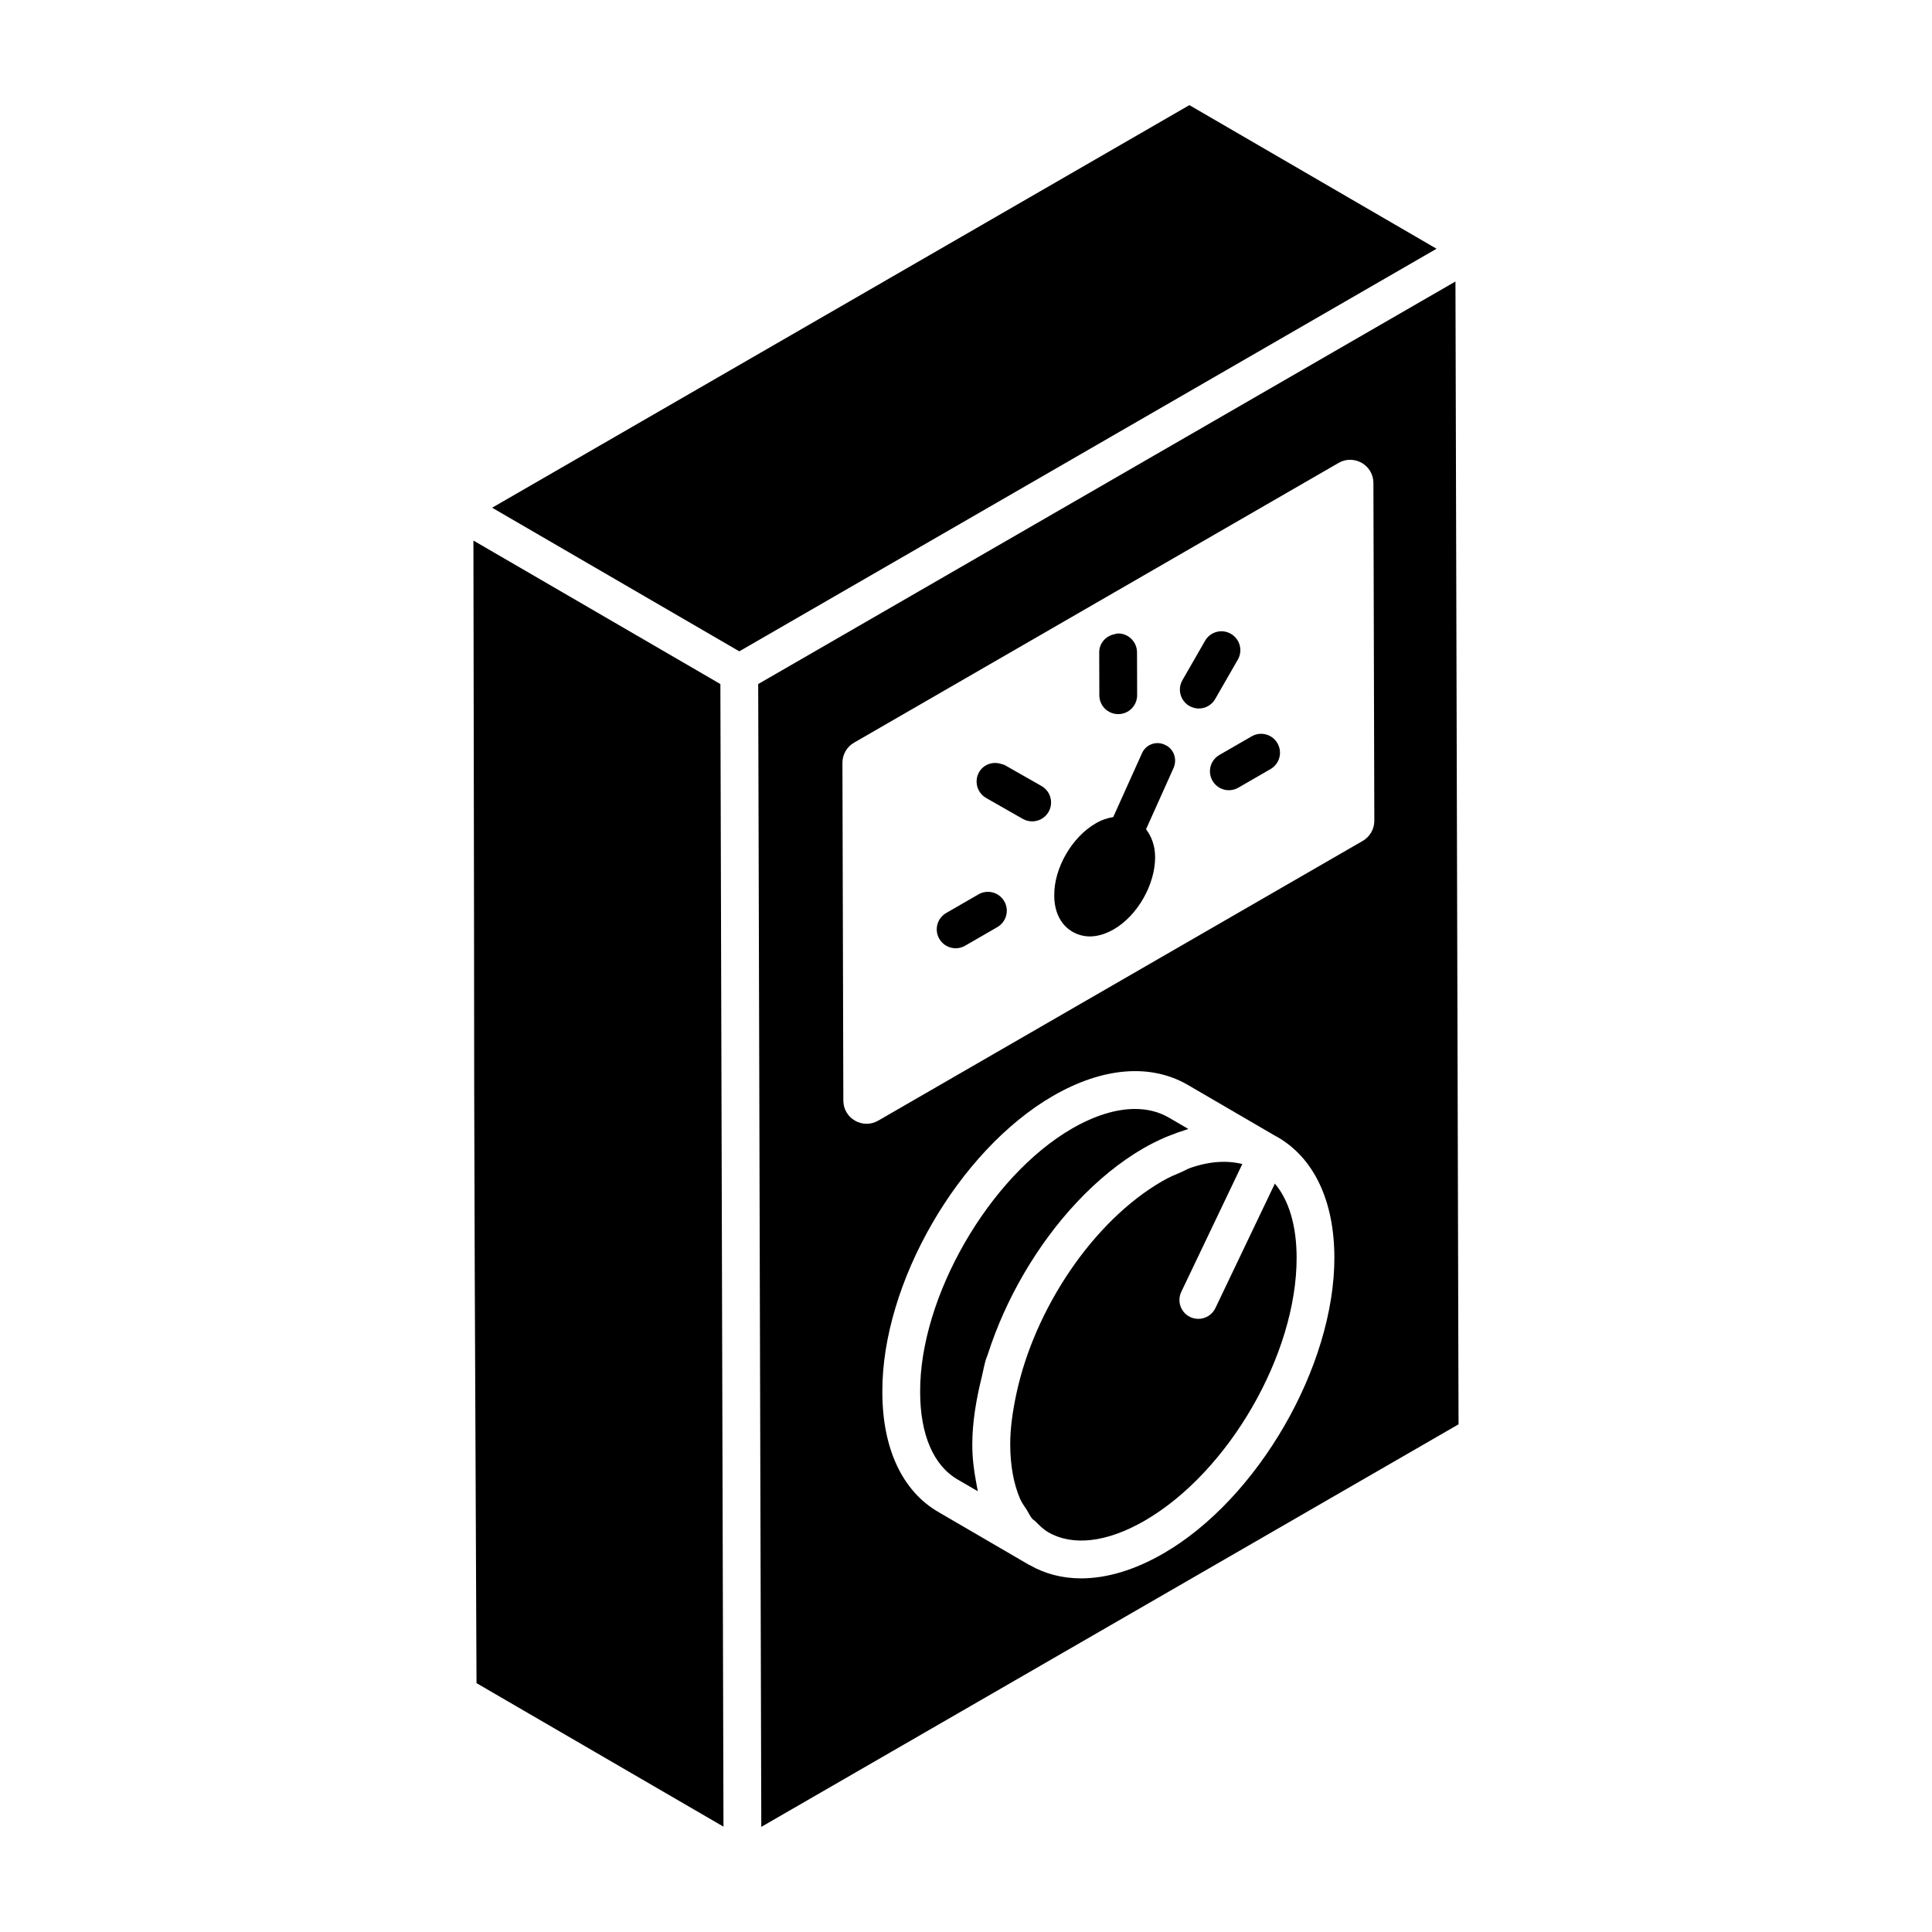
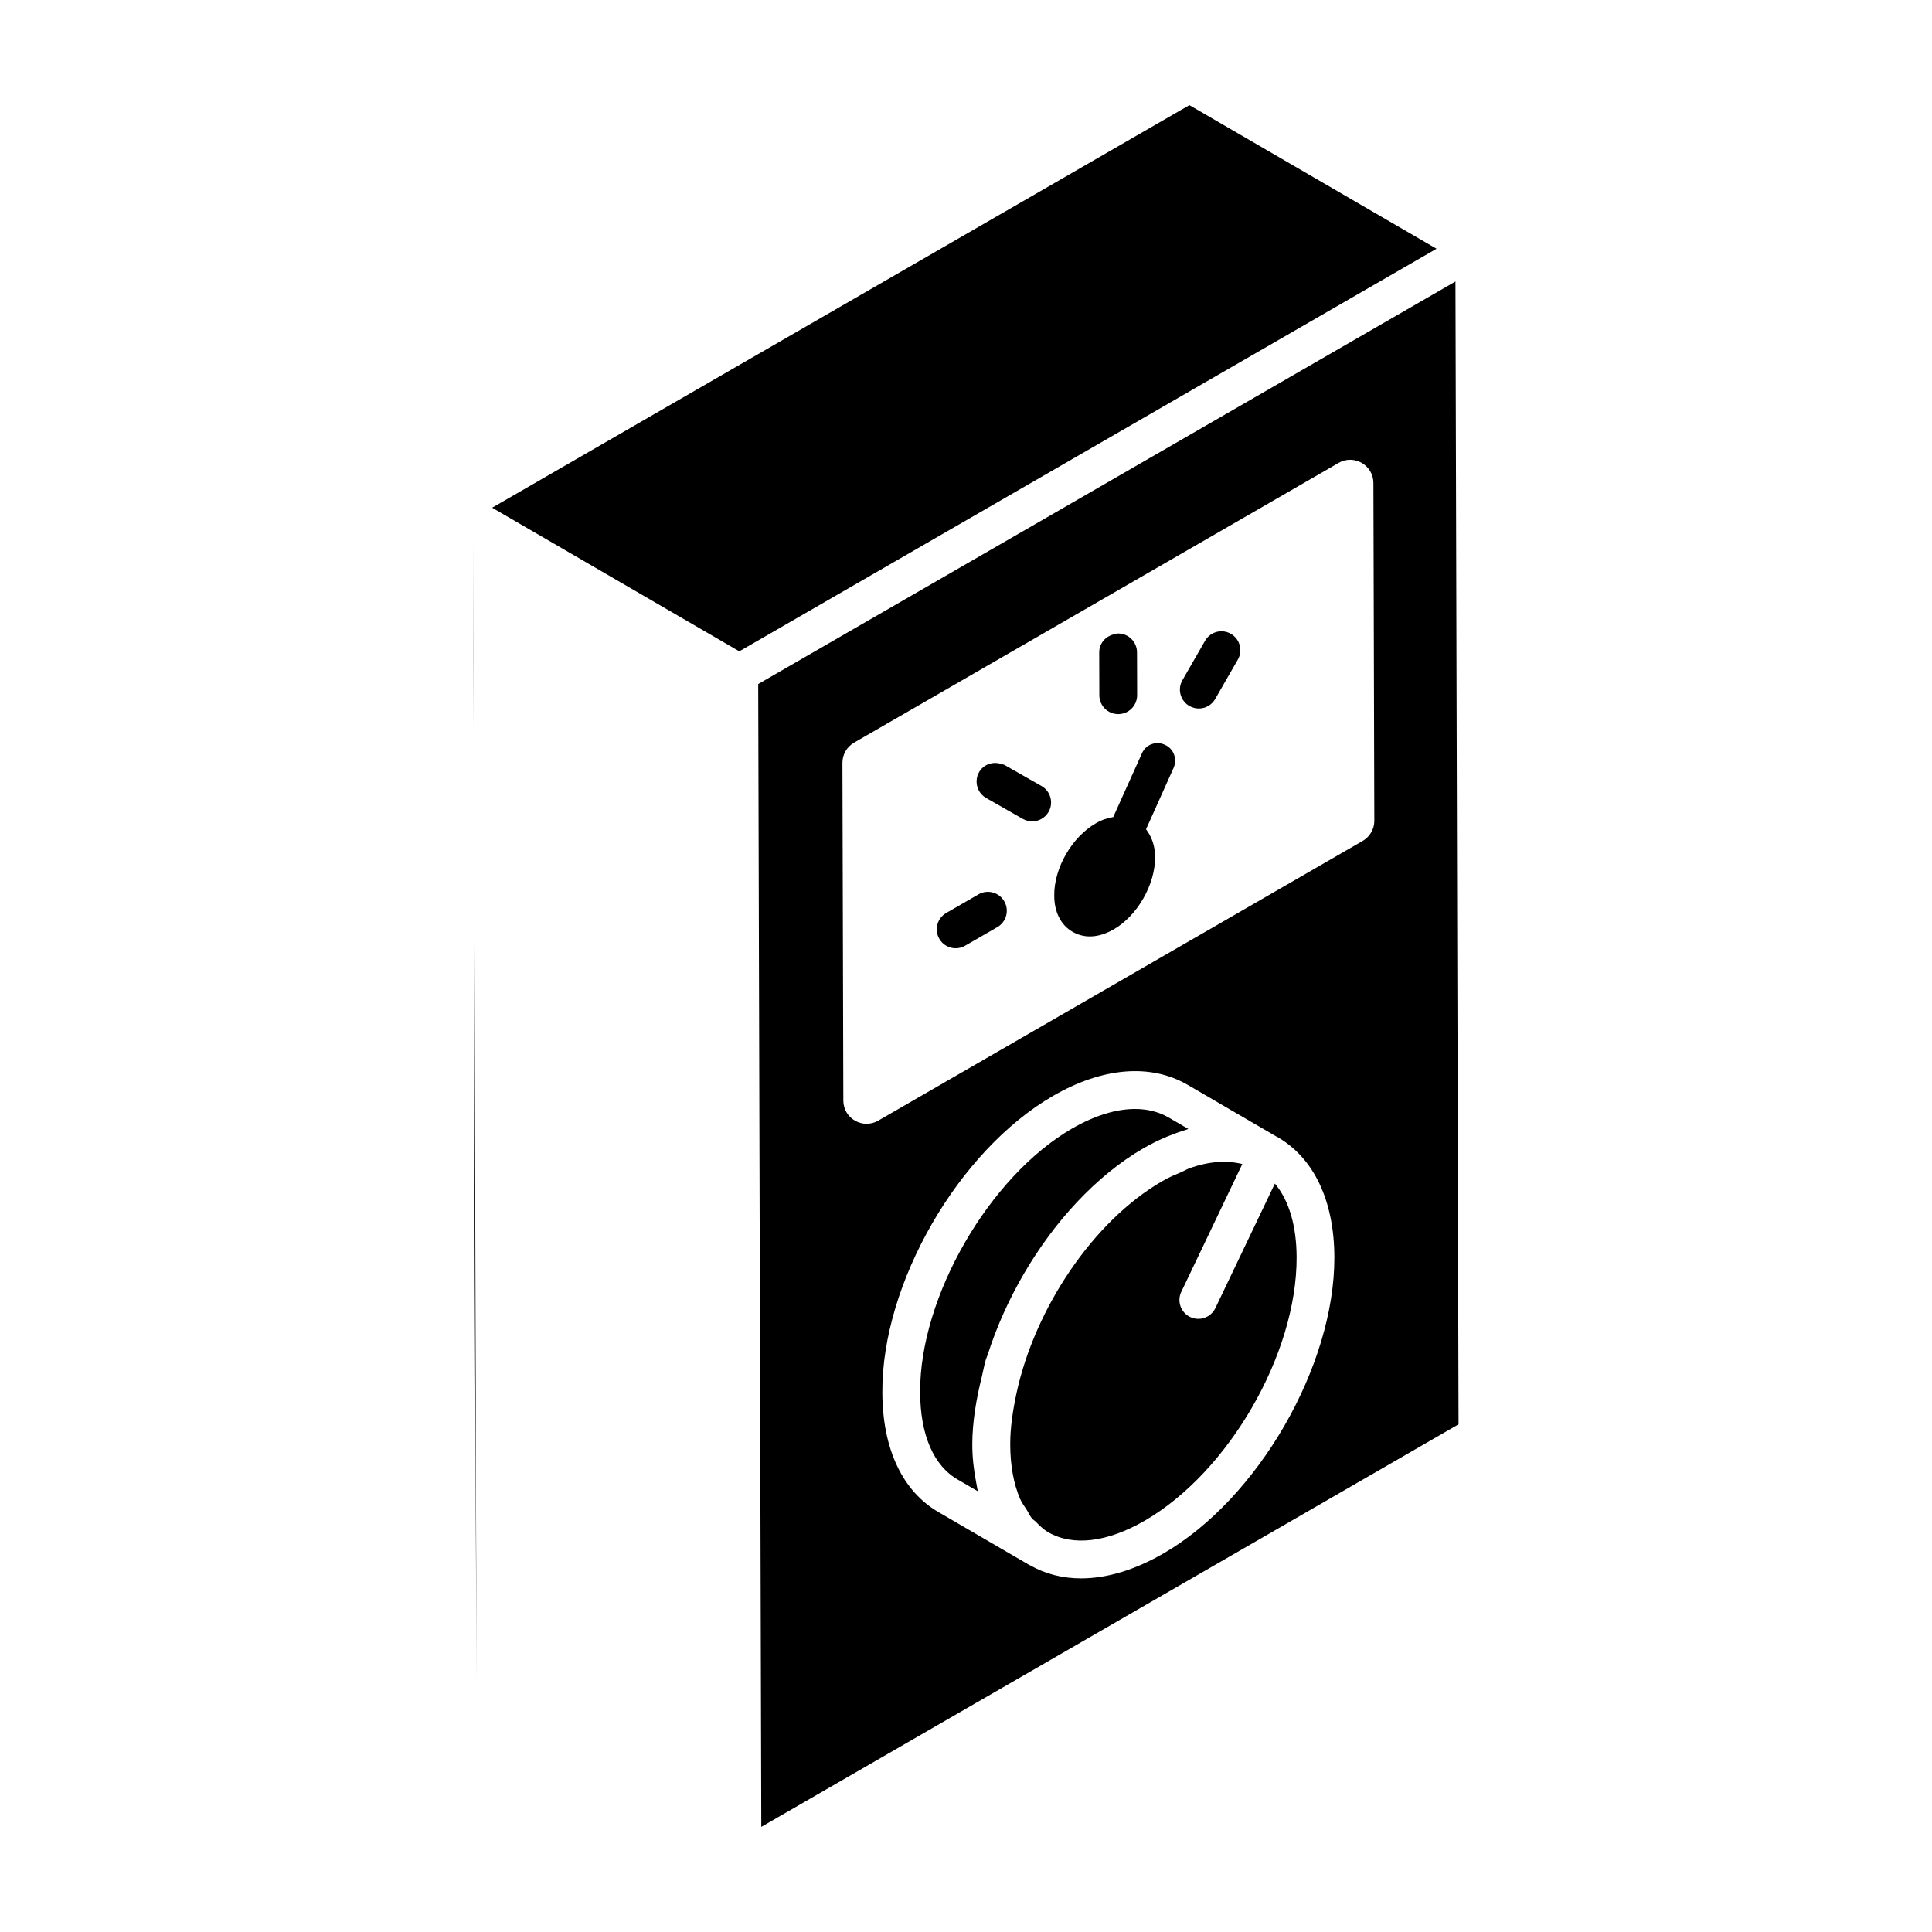
<svg xmlns="http://www.w3.org/2000/svg" fill="#000000" width="800px" height="800px" version="1.1" viewBox="144 144 512 512">
  <g>
    <path d="m440.34 333.25h0.012c2.769-0.004 5.008-2.254 5-5.023l-0.004-1.52c0-0.008 0.004-0.012 0.004-0.02l-0.031-9.82c-0.012-2.762-2.25-4.992-5.008-4.992h-0.008-0.012c-0.328 0-0.617 0.129-0.93 0.191-2.301 0.457-4.07 2.394-4.059 4.832l0.031 11.359c0.004 2.758 2.242 4.992 5.004 4.992z" />
    <path d="m466.09 490.66c-0.859 1.801-2.652 2.852-4.519 2.852-0.723 0-1.457-0.156-2.16-0.488-2.492-1.191-3.551-4.18-2.356-6.676l16.172-33.871c-4.121-1.016-8.863-0.727-13.984 1.113-0.672 0.242-1.391 0.688-2.078 0.98-1.672 0.711-3.34 1.391-5.051 2.391-18.492 10.621-33.945 33.961-38.738 56.293-0.98 4.594-1.668 9.156-1.656 13.539 0.016 5.613 0.918 10.469 2.609 14.402 0.484 1.117 1.172 1.988 1.781 2.953 0.469 0.742 0.836 1.617 1.379 2.262 0.289 0.344 0.68 0.531 0.988 0.848 1.031 1.051 2.078 2.082 3.328 2.805 6.551 3.766 15.602 2.672 25.5-3.035 22.289-12.867 40.383-44.184 40.316-69.801-0.023-8.414-2.039-15.145-5.766-19.566z" />
    <path d="m429.43 462.55c5.41-5.754 11.352-10.645 17.59-14.246 1.871-1.082 3.727-1.992 5.57-2.805 0.516-0.23 1.027-0.41 1.543-0.617 1.363-0.551 2.711-1.035 4.051-1.438 0.242-0.07 0.492-0.195 0.73-0.262l-5.195-3.027c-2.621-1.516-5.633-2.269-8.938-2.269-5.016 0-10.699 1.742-16.676 5.188-21.957 12.691-40.395 44.66-40.258 69.805 0 11.332 3.559 19.582 10.035 23.262l5.242 3.051c-0.105-0.418-0.145-0.887-0.242-1.316-0.102-0.465-0.172-0.945-0.258-1.418-0.574-3.047-0.957-6.238-0.957-9.66 0-5.828 1.02-11.926 2.547-18.047 0.363-1.465 0.582-2.918 1.023-4.383 0.148-0.488 0.383-0.969 0.539-1.457 4.695-14.676 13.117-29.16 23.648-40.359h0.004z" />
    <path d="m459.2 171.86-184.78 106.69c-1.977-1.148 63.945 37.156 65.5 38.059 5.691-3.285 178.38-102.99 184.78-106.69z" />
    <path d="m403.3 381.02-8.547 4.934c-2.394 1.383-3.219 4.445-1.828 6.84 0.918 1.605 2.613 2.504 4.332 2.504 0.852 0 1.711-0.215 2.504-0.672l8.547-4.934c2.394-1.383 3.219-4.445 1.828-6.844-1.379-2.391-4.441-3.215-6.836-1.828z" />
-     <path d="m269.46 287.25c0.387 192.55-0.102 95.43 0.82 302.8l65.449 38.031-0.82-302.8z" />
-     <path d="m475.7 339.14-8.547 4.934c-2.398 1.383-3.219 4.445-1.828 6.84 0.918 1.605 2.613 2.504 4.332 2.504 0.852 0 1.711-0.215 2.504-0.672l8.547-4.934c2.394-1.383 3.219-4.445 1.828-6.84-1.371-2.398-4.449-3.219-6.836-1.832z" />
+     <path d="m269.46 287.25c0.387 192.55-0.102 95.43 0.82 302.8z" />
    <path d="m420.02 352.31-9.723-5.539c-0.273-0.156-0.578-0.188-0.867-0.285-2.223-0.773-4.75 0.016-5.969 2.152-0.344 0.602-0.547 1.246-0.621 1.891-0.23 1.938 0.695 3.918 2.492 4.945l5.965 3.398 0.121 0.07 3.637 2.074c0.781 0.445 1.645 0.656 2.484 0.656 1.73 0 3.422-0.91 4.352-2.527 1.367-2.406 0.527-5.465-1.871-6.836z" />
    <path d="m529.71 218.6-184.78 106.68 0.82 302.86 184.78-106.68zm-77.406 337.09c-7.59 4.383-15.004 6.594-21.793 6.594-4.941 0-9.551-1.176-13.656-3.531-0.039-0.023-0.086-0.012-0.125-0.035-0.039-0.023-0.078-0.047-0.117-0.074l-23.727-13.82c-9.691-5.516-15.055-16.855-15.055-31.914-0.156-28.766 20.148-63.996 45.266-78.508 13.117-7.559 25.781-8.621 35.652-2.91l23.418 13.648c0.105 0.059 0.223 0.094 0.328 0.156 9.711 5.59 15.09 16.914 15.129 31.891 0.074 28.82-20.25 64.035-45.32 78.504zm52.828-188.84-128.4 74.133c-4.102 2.367-9.227-0.582-9.238-5.316l-0.242-89.5c-0.004-2.207 1.168-4.25 3.078-5.352l128.4-74.133c4.102-2.367 9.227 0.582 9.238 5.316l0.242 89.5c0.008 2.207-1.168 4.25-3.078 5.352z" />
    <path d="m472.04 318.8c1.379-2.394 0.547-5.457-1.848-6.836-2.387-1.379-5.457-0.559-6.836 1.848l-6.004 10.449c-1.379 2.394-0.547 5.457 1.848 6.836 0.781 0.449 1.645 0.664 2.492 0.664 1.73 0 3.414-0.898 4.344-2.512z" />
    <path d="m452.71 341.38c-2.312-1.109-5.086-0.094-6.106 2.312l-7.586 16.836c-1.574 0.277-3.051 0.738-4.625 1.664-6.289 3.609-11.102 11.84-11.008 19.148 0 4.348 1.758 7.863 4.902 9.621 1.297 0.742 2.867 1.203 4.535 1.203 2.035 0 4.164-0.648 6.289-1.852 6.289-3.606 11.008-11.84 11.008-19.148 0-2.961-0.926-5.457-2.406-7.402l7.309-16.281c1.016-2.398 0-5.082-2.312-6.102z" />
  </g>
</svg>